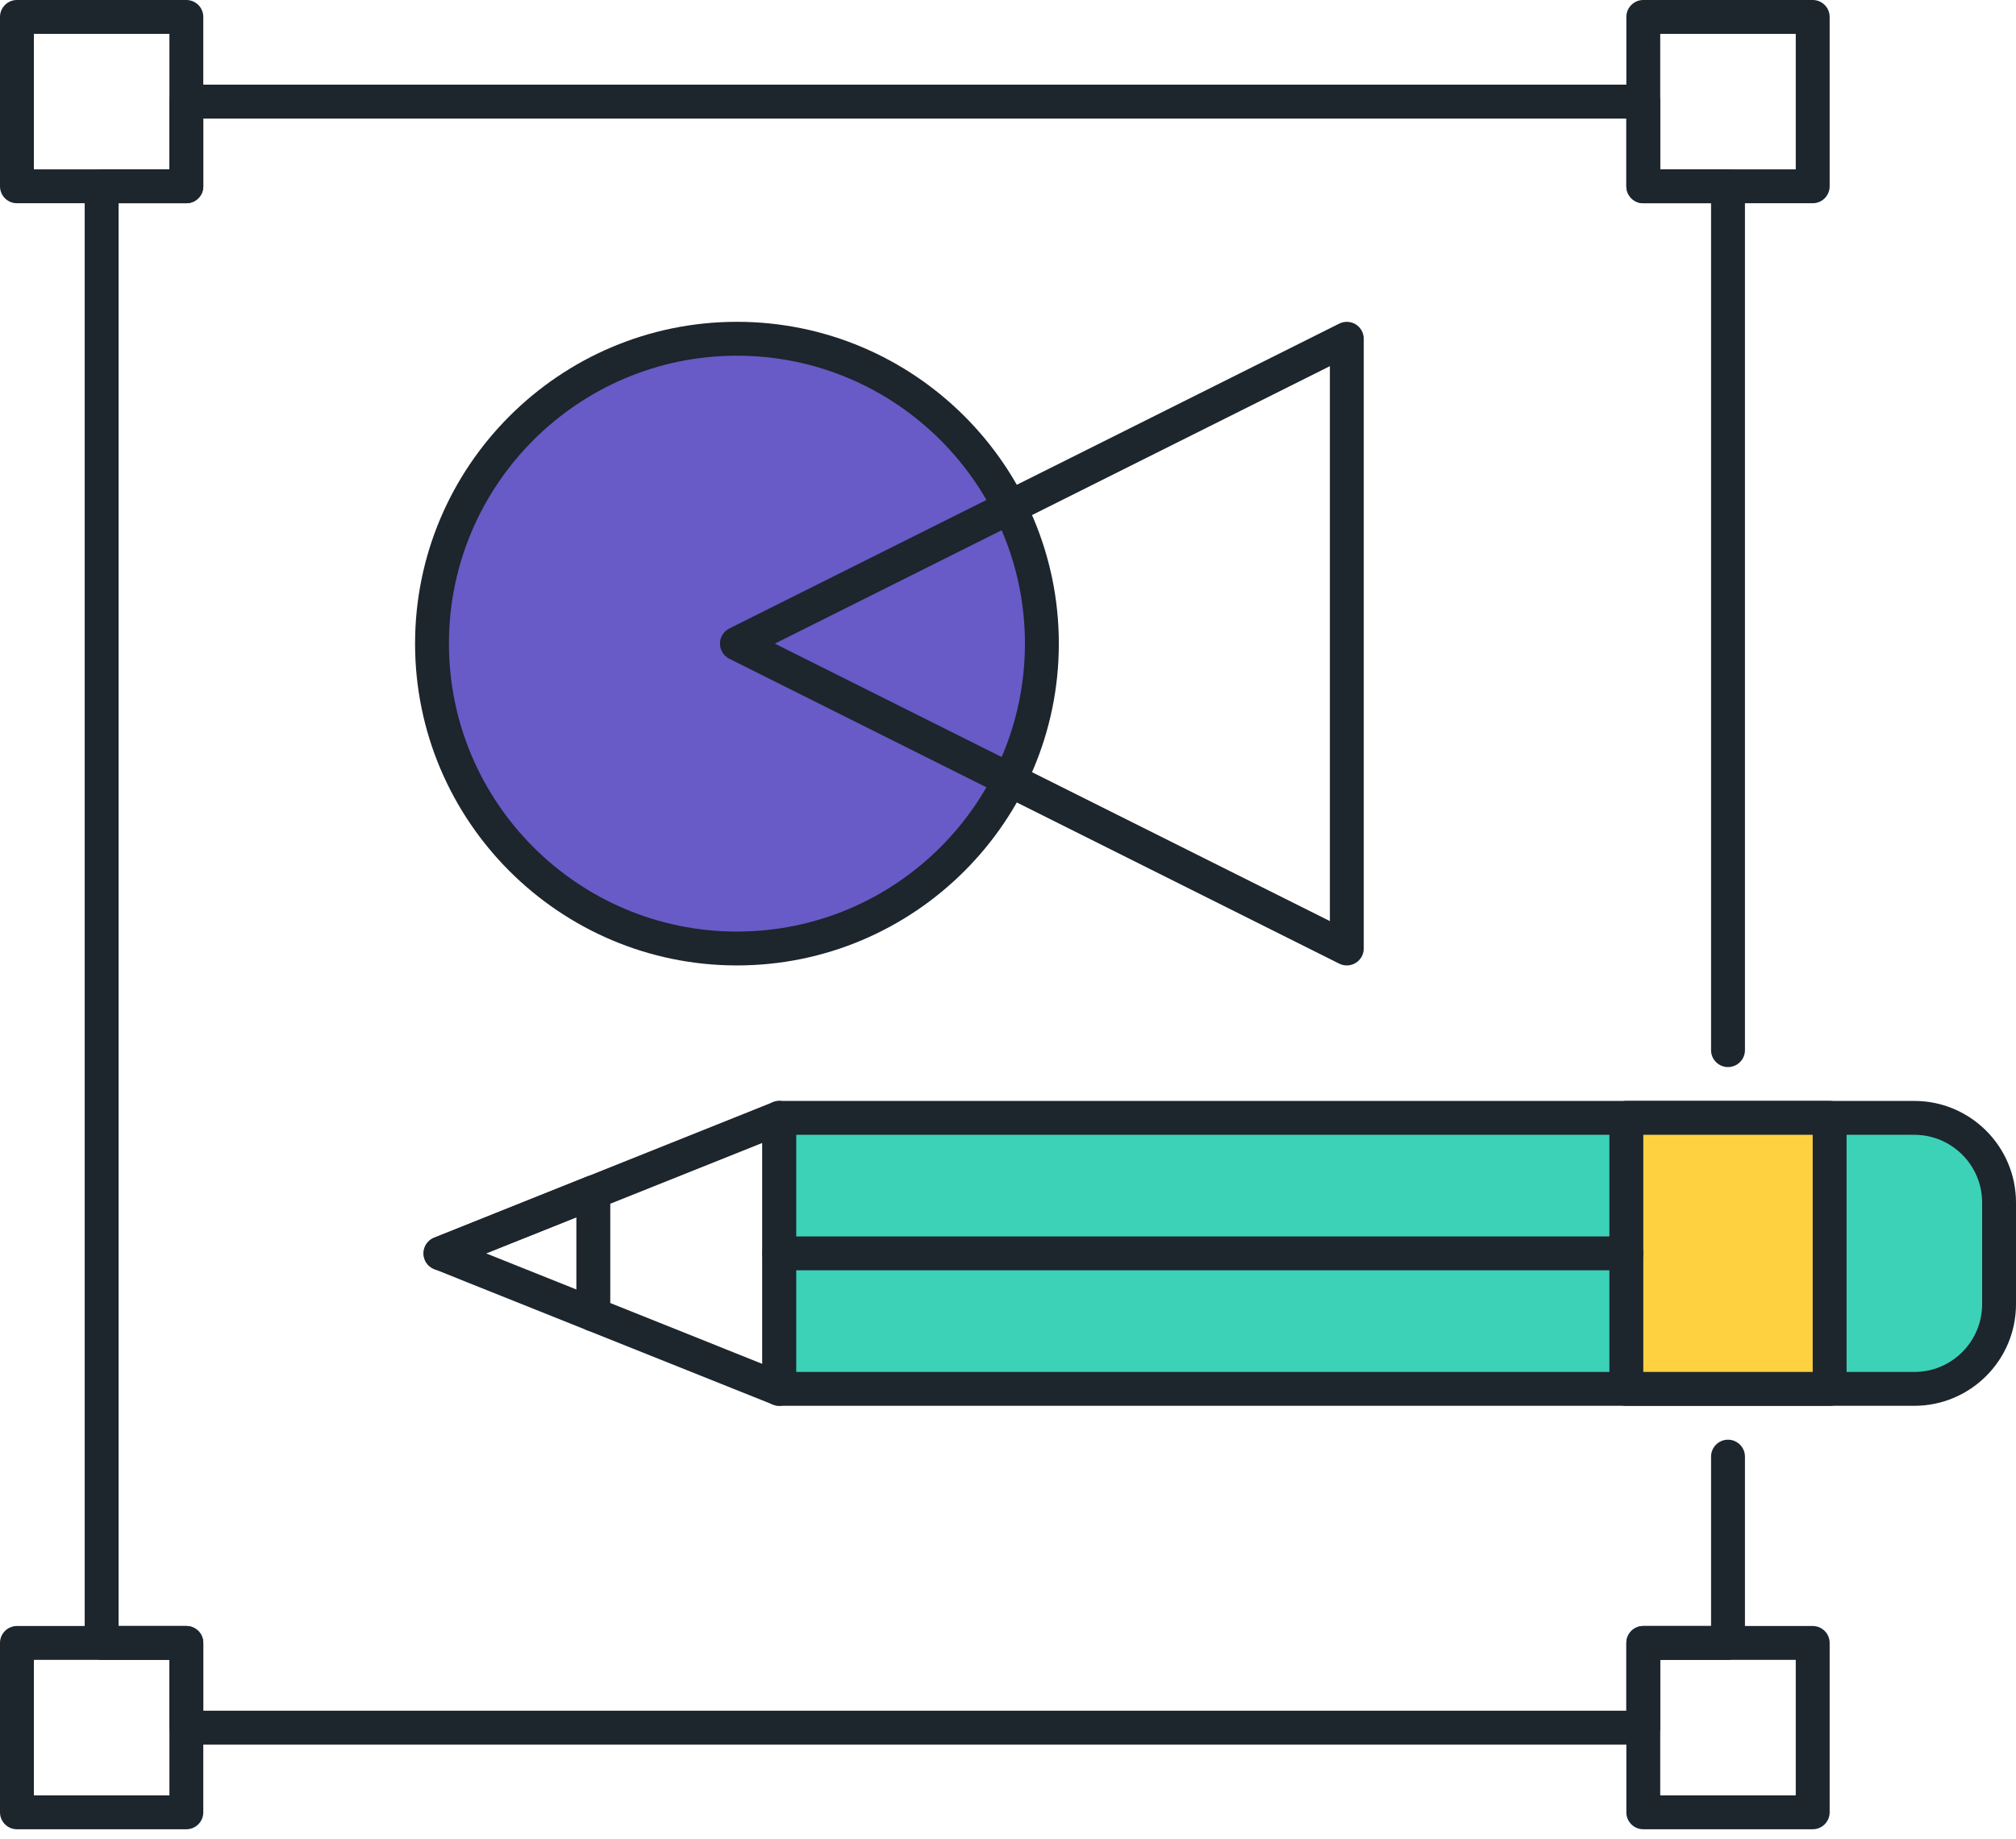
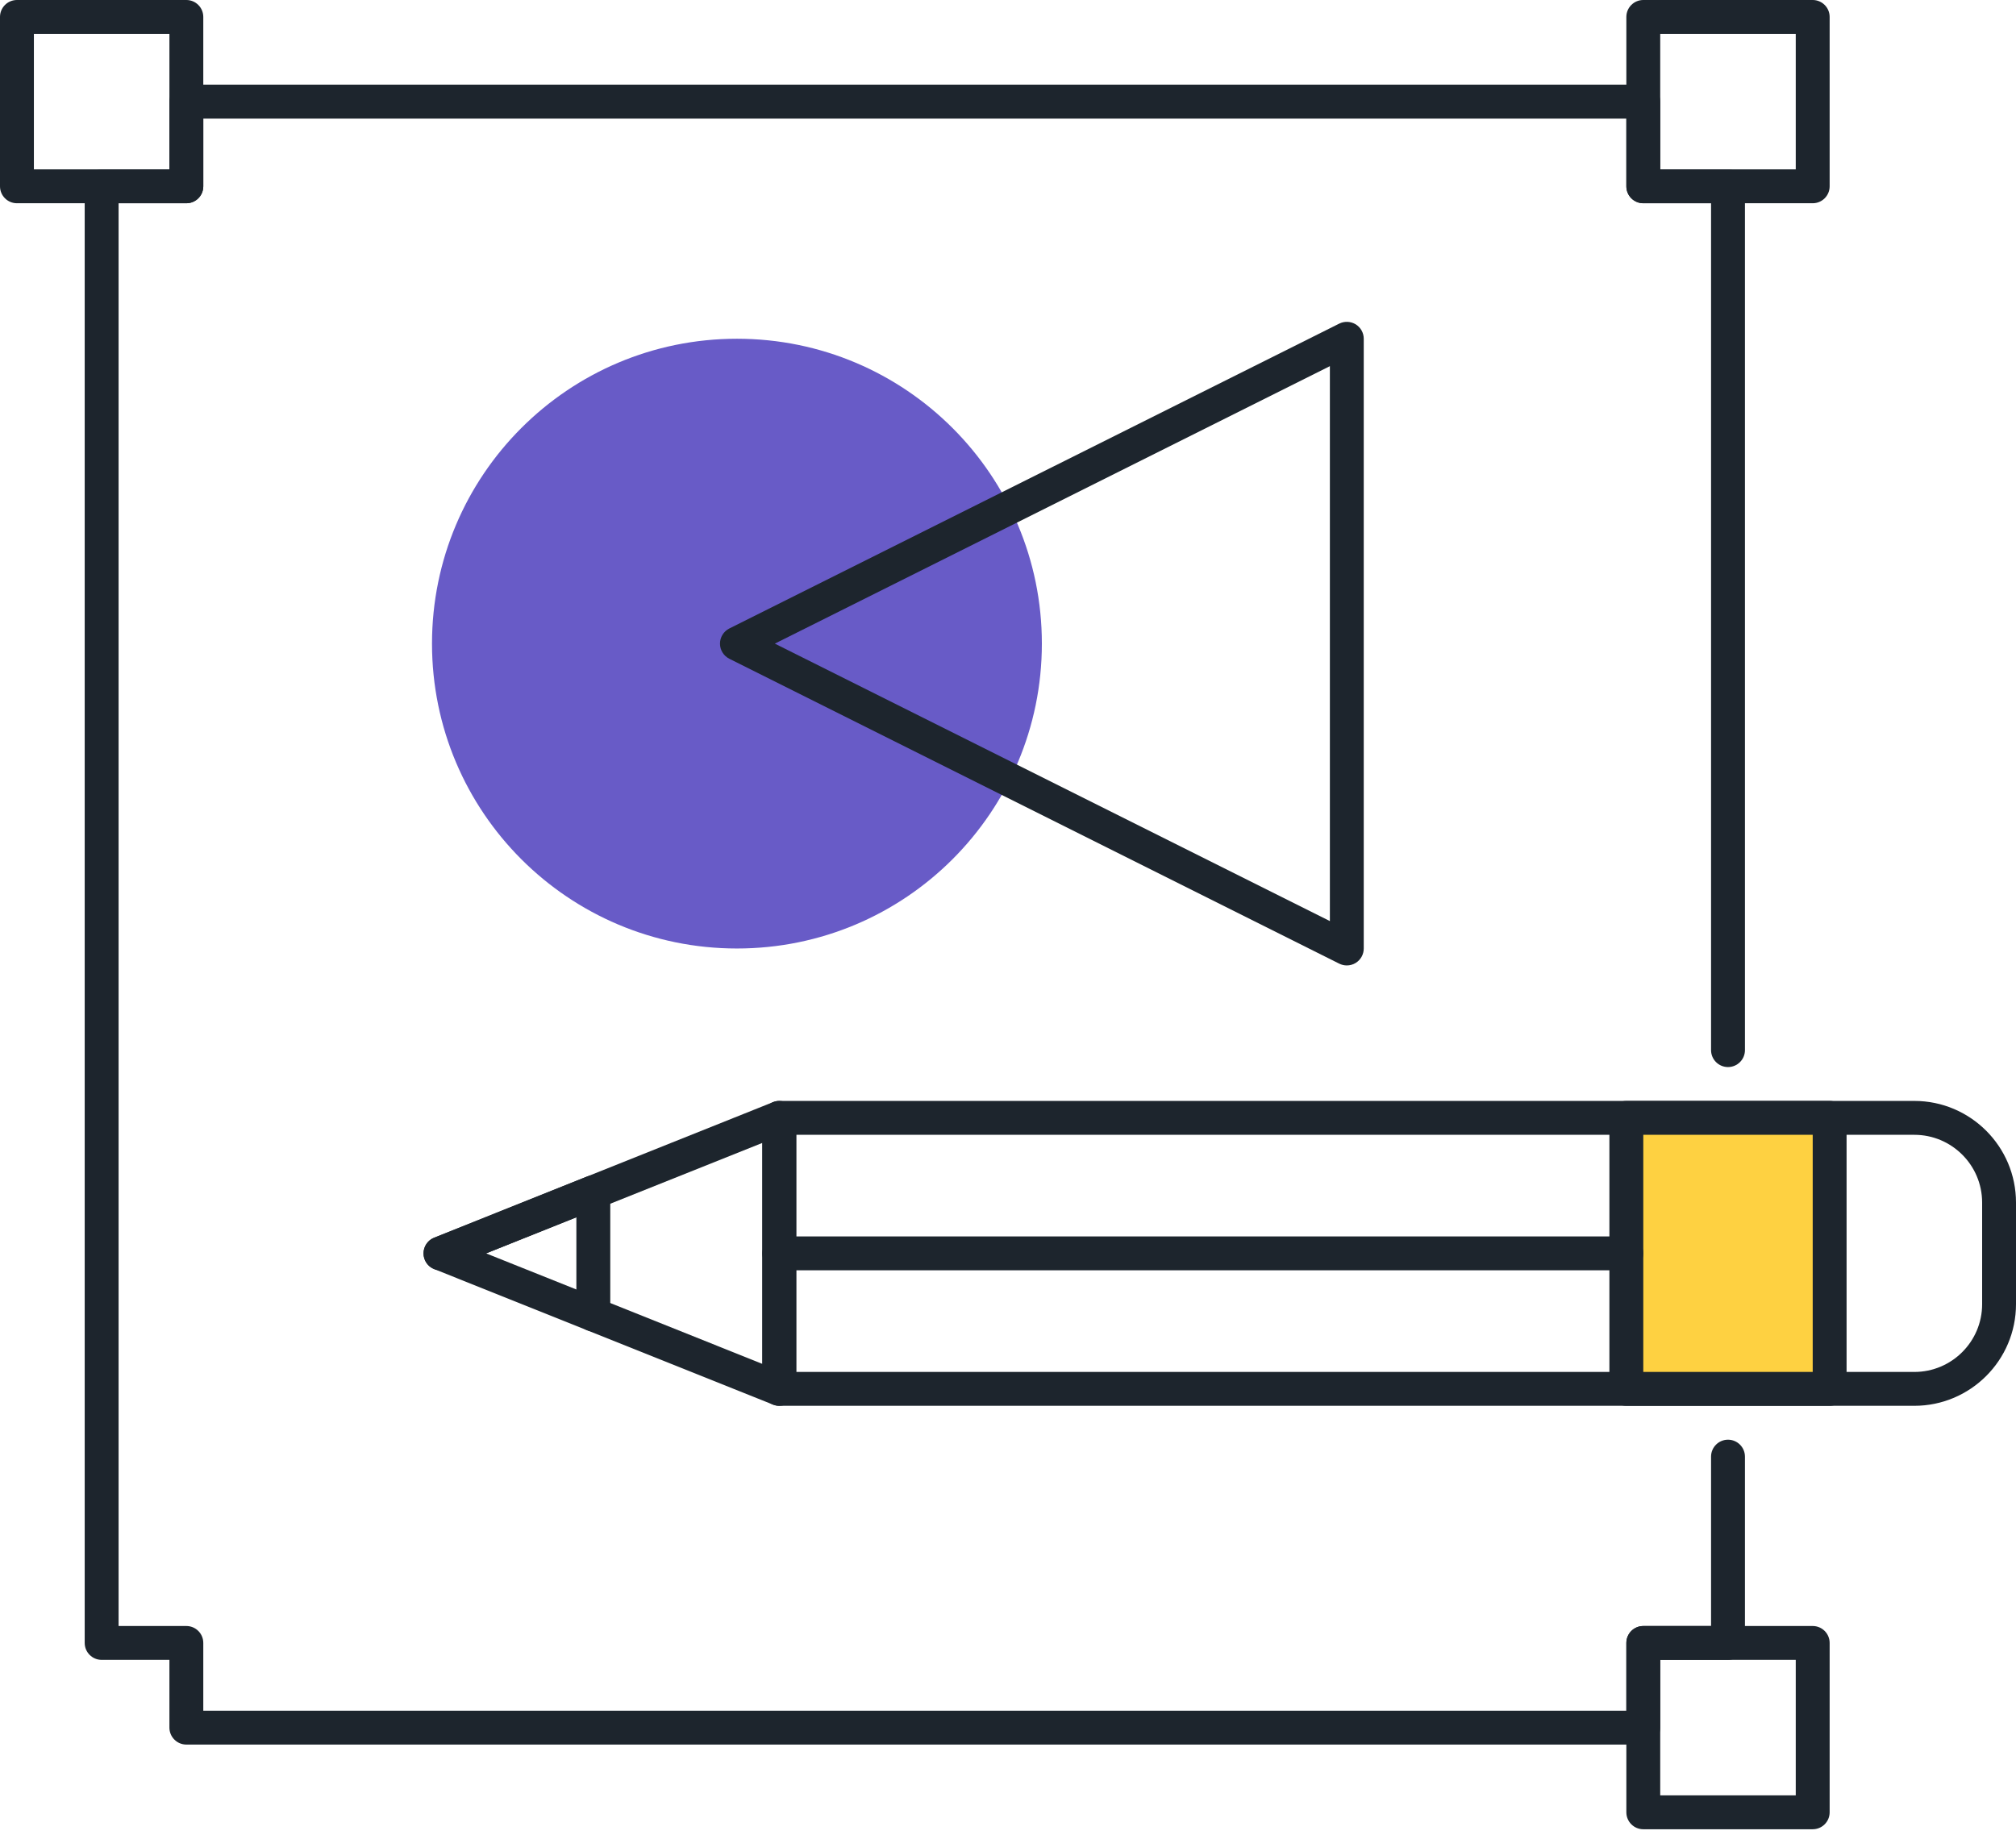
<svg xmlns="http://www.w3.org/2000/svg" width="80" height="73" viewBox="0 0 80 73" fill="none">
  <path d="M7.395 8.067H0.672C0.301 8.067 0 7.766 0 7.395V0.672C0 0.301 0.301 0 0.672 0H7.395C7.766 0 8.067 0.301 8.067 0.672V7.395C8.067 7.766 7.766 8.067 7.395 8.067ZM1.345 6.723H6.723V1.345H1.345V6.723Z" fill="#1D252D" />
  <path d="M71.933 8.067H65.21C64.839 8.067 64.538 7.766 64.538 7.395V0.672C64.538 0.301 64.839 0 65.21 0H71.933C72.304 0 72.605 0.301 72.605 0.672V7.395C72.605 7.766 72.304 8.067 71.933 8.067ZM65.882 6.723H71.26V1.345H65.882V6.723Z" fill="#1D252D" />
-   <path d="M7.395 72.605H0.672C0.301 72.605 0 72.304 0 71.933V65.21C0 64.839 0.301 64.538 0.672 64.538H7.395C7.766 64.538 8.067 64.839 8.067 65.21V71.933C8.067 72.304 7.766 72.605 7.395 72.605ZM1.345 71.26H6.723V65.882H1.345V71.26Z" fill="#1D252D" />
  <path d="M71.933 72.605H65.21C64.839 72.605 64.538 72.304 64.538 71.933V65.21C64.538 64.839 64.839 64.538 65.21 64.538H71.933C72.304 64.538 72.605 64.839 72.605 65.21V71.933C72.605 72.304 72.304 72.605 71.933 72.605ZM65.882 71.26H71.26V65.882H65.882V71.26Z" fill="#1D252D" />
  <path d="M65.21 69.244H7.395C7.024 69.244 6.723 68.942 6.723 68.571V65.882H4.034C3.663 65.882 3.361 65.581 3.361 65.21V7.395C3.361 7.024 3.663 6.723 4.034 6.723H6.723V4.034C6.723 3.663 7.024 3.361 7.395 3.361H65.21C65.581 3.361 65.882 3.663 65.882 4.034V6.723H68.571C68.942 6.723 69.244 7.024 69.244 7.395V41.681C69.244 42.052 68.942 42.353 68.571 42.353C68.201 42.353 67.899 42.052 67.899 41.681V8.067H65.21C64.839 8.067 64.538 7.766 64.538 7.395V4.706H8.067V7.395C8.067 7.766 7.766 8.067 7.395 8.067H4.706V64.538H7.395C7.766 64.538 8.067 64.839 8.067 65.21V67.899H64.538V65.21C64.538 64.839 64.839 64.538 65.21 64.538H67.899V57.815C67.899 57.444 68.201 57.143 68.571 57.143C68.942 57.143 69.244 57.444 69.244 57.815V65.21C69.244 65.581 68.942 65.882 68.571 65.882H65.882V68.571C65.882 68.942 65.581 69.244 65.21 69.244Z" fill="#1D252D" />
  <path d="M41.344 25.546C41.344 32.23 35.927 37.647 29.244 37.647C22.56 37.647 17.143 32.23 17.143 25.546C17.143 18.863 22.56 13.445 29.244 13.445C35.927 13.445 41.344 18.863 41.344 25.546Z" fill="#685BC7" />
-   <path d="M29.244 38.319C22.201 38.319 16.471 32.589 16.471 25.546C16.471 18.504 22.201 12.773 29.244 12.773C36.286 12.773 42.017 18.504 42.017 25.546C42.017 32.589 36.286 38.319 29.244 38.319ZM29.244 14.118C22.942 14.118 17.815 19.244 17.815 25.546C17.815 31.848 22.942 36.975 29.244 36.975C35.545 36.975 40.672 31.848 40.672 25.546C40.672 19.244 35.545 14.118 29.244 14.118Z" fill="#1D252D" />
  <path d="M53.445 38.319C53.342 38.319 53.24 38.295 53.144 38.248L28.942 26.147C28.715 26.033 28.571 25.8 28.571 25.546C28.571 25.292 28.715 25.06 28.942 24.945L53.144 12.845C53.351 12.741 53.6 12.753 53.798 12.873C53.997 12.996 54.117 13.213 54.117 13.445V37.647C54.117 37.879 53.997 38.096 53.799 38.219C53.691 38.286 53.567 38.319 53.445 38.319ZM30.747 25.546L52.773 36.559V14.533L30.747 25.546Z" fill="#1D252D" />
  <path d="M30.924 55.798C30.84 55.798 30.755 55.782 30.674 55.75L17.229 50.371C16.973 50.271 16.807 50.022 16.807 49.748C16.807 49.473 16.975 49.225 17.229 49.124L30.674 43.746C30.878 43.661 31.114 43.688 31.3 43.813C31.485 43.938 31.597 44.147 31.597 44.37V55.126C31.597 55.349 31.485 55.557 31.3 55.683C31.188 55.76 31.058 55.798 30.924 55.798ZM19.289 49.748L30.252 54.134V45.363L19.289 49.748Z" fill="#1D252D" />
  <path d="M23.544 52.847C23.173 52.847 22.872 52.546 22.872 52.175V48.315L17.729 50.372C17.386 50.51 16.994 50.343 16.855 49.998C16.717 49.654 16.885 49.263 17.23 49.126L23.294 46.698C23.498 46.615 23.735 46.639 23.921 46.766C24.105 46.891 24.217 47.099 24.217 47.322V52.175C24.217 52.546 23.915 52.847 23.544 52.847Z" fill="#1D252D" />
-   <path d="M75.966 55.126C77.823 55.126 79.328 53.621 79.328 51.765V47.731C79.328 45.874 77.823 44.37 75.966 44.37H30.924V55.126H75.966Z" fill="#3CD2B7" />
  <path d="M75.966 55.798H30.924C30.553 55.798 30.252 55.497 30.252 55.126V44.37C30.252 43.999 30.553 43.697 30.924 43.697H75.966C78.19 43.697 80 45.507 80 47.731V51.765C80 53.988 78.19 55.798 75.966 55.798ZM31.597 54.454H75.966C77.45 54.454 78.656 53.248 78.656 51.765V47.731C78.656 46.248 77.45 45.042 75.966 45.042H31.597V54.454Z" fill="#1D252D" />
  <path d="M72.605 55.125H64.538V44.369H72.605V55.125Z" fill="#FED141" />
  <path d="M72.605 55.798H64.538C64.167 55.798 63.865 55.497 63.865 55.126V44.37C63.865 43.999 64.167 43.697 64.538 43.697H72.605C72.976 43.697 73.277 43.999 73.277 44.37V55.126C73.277 55.497 72.976 55.798 72.605 55.798ZM65.21 54.454H71.933V45.042H65.21V54.454Z" fill="#1D252D" />
  <path d="M64.538 50.42H30.924C30.553 50.42 30.252 50.119 30.252 49.748C30.252 49.377 30.553 49.076 30.924 49.076H64.538C64.909 49.076 65.21 49.377 65.21 49.748C65.21 50.119 64.909 50.42 64.538 50.42Z" fill="#1D252D" />
</svg>